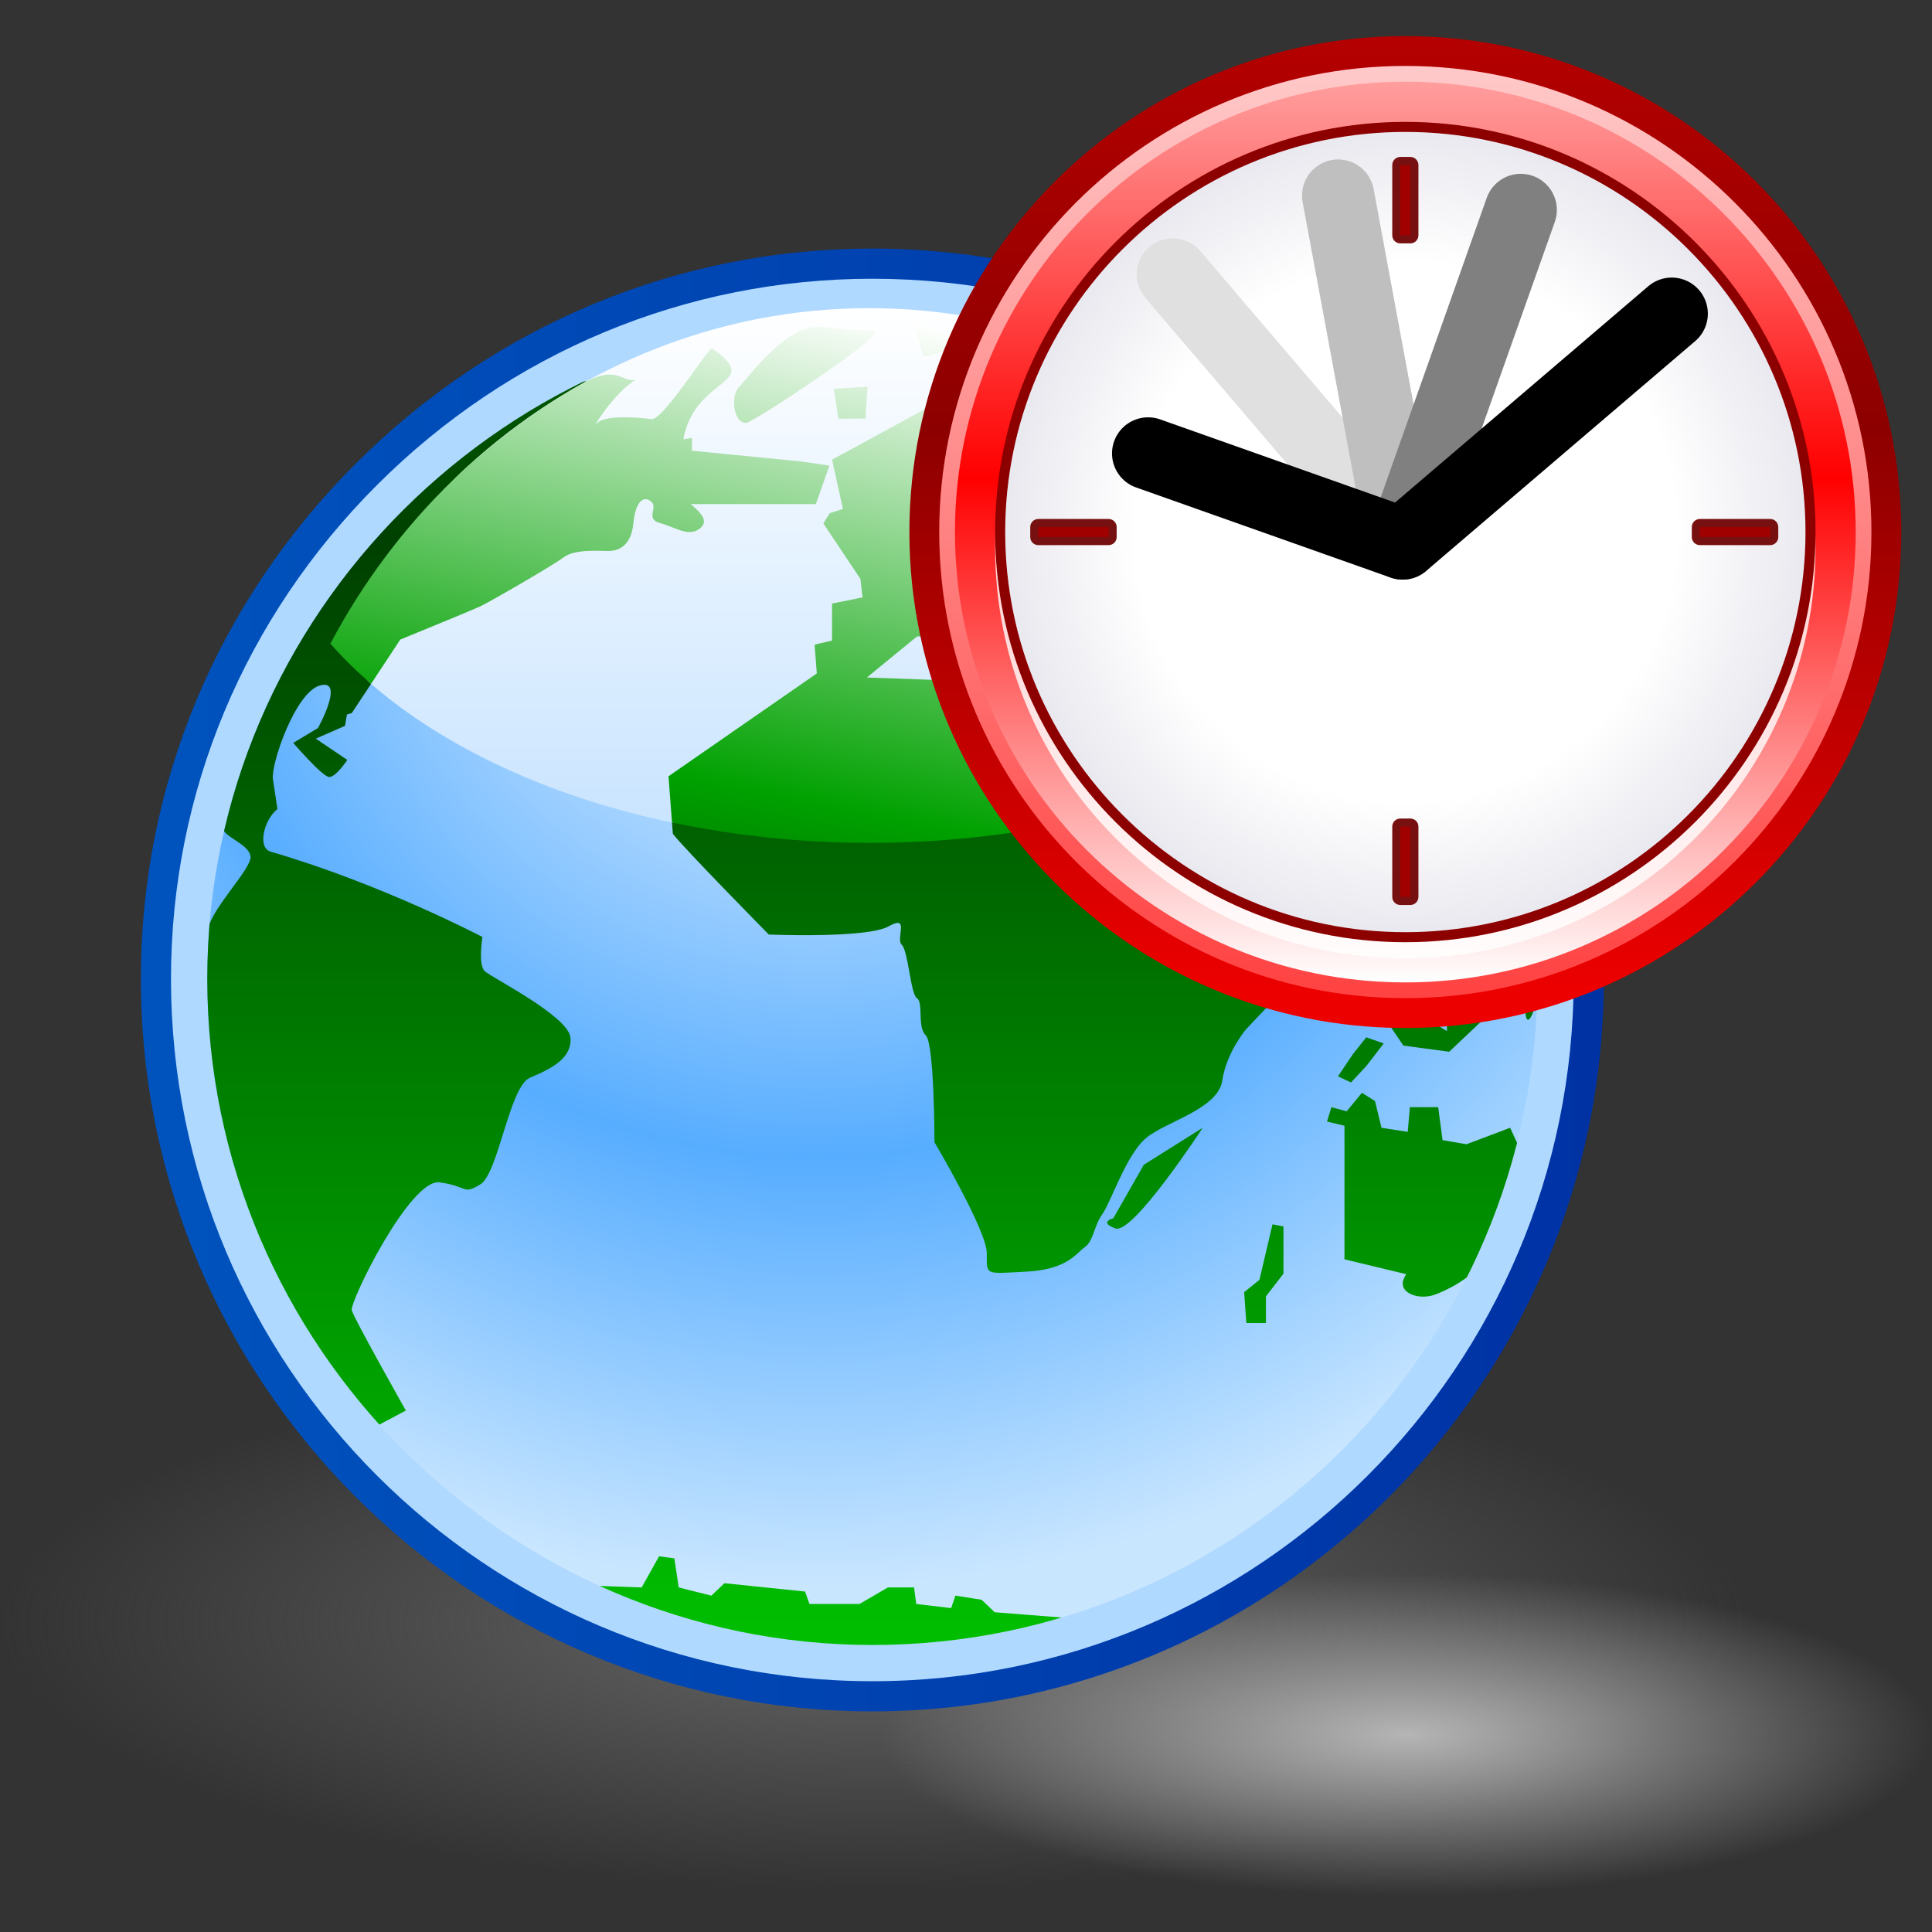
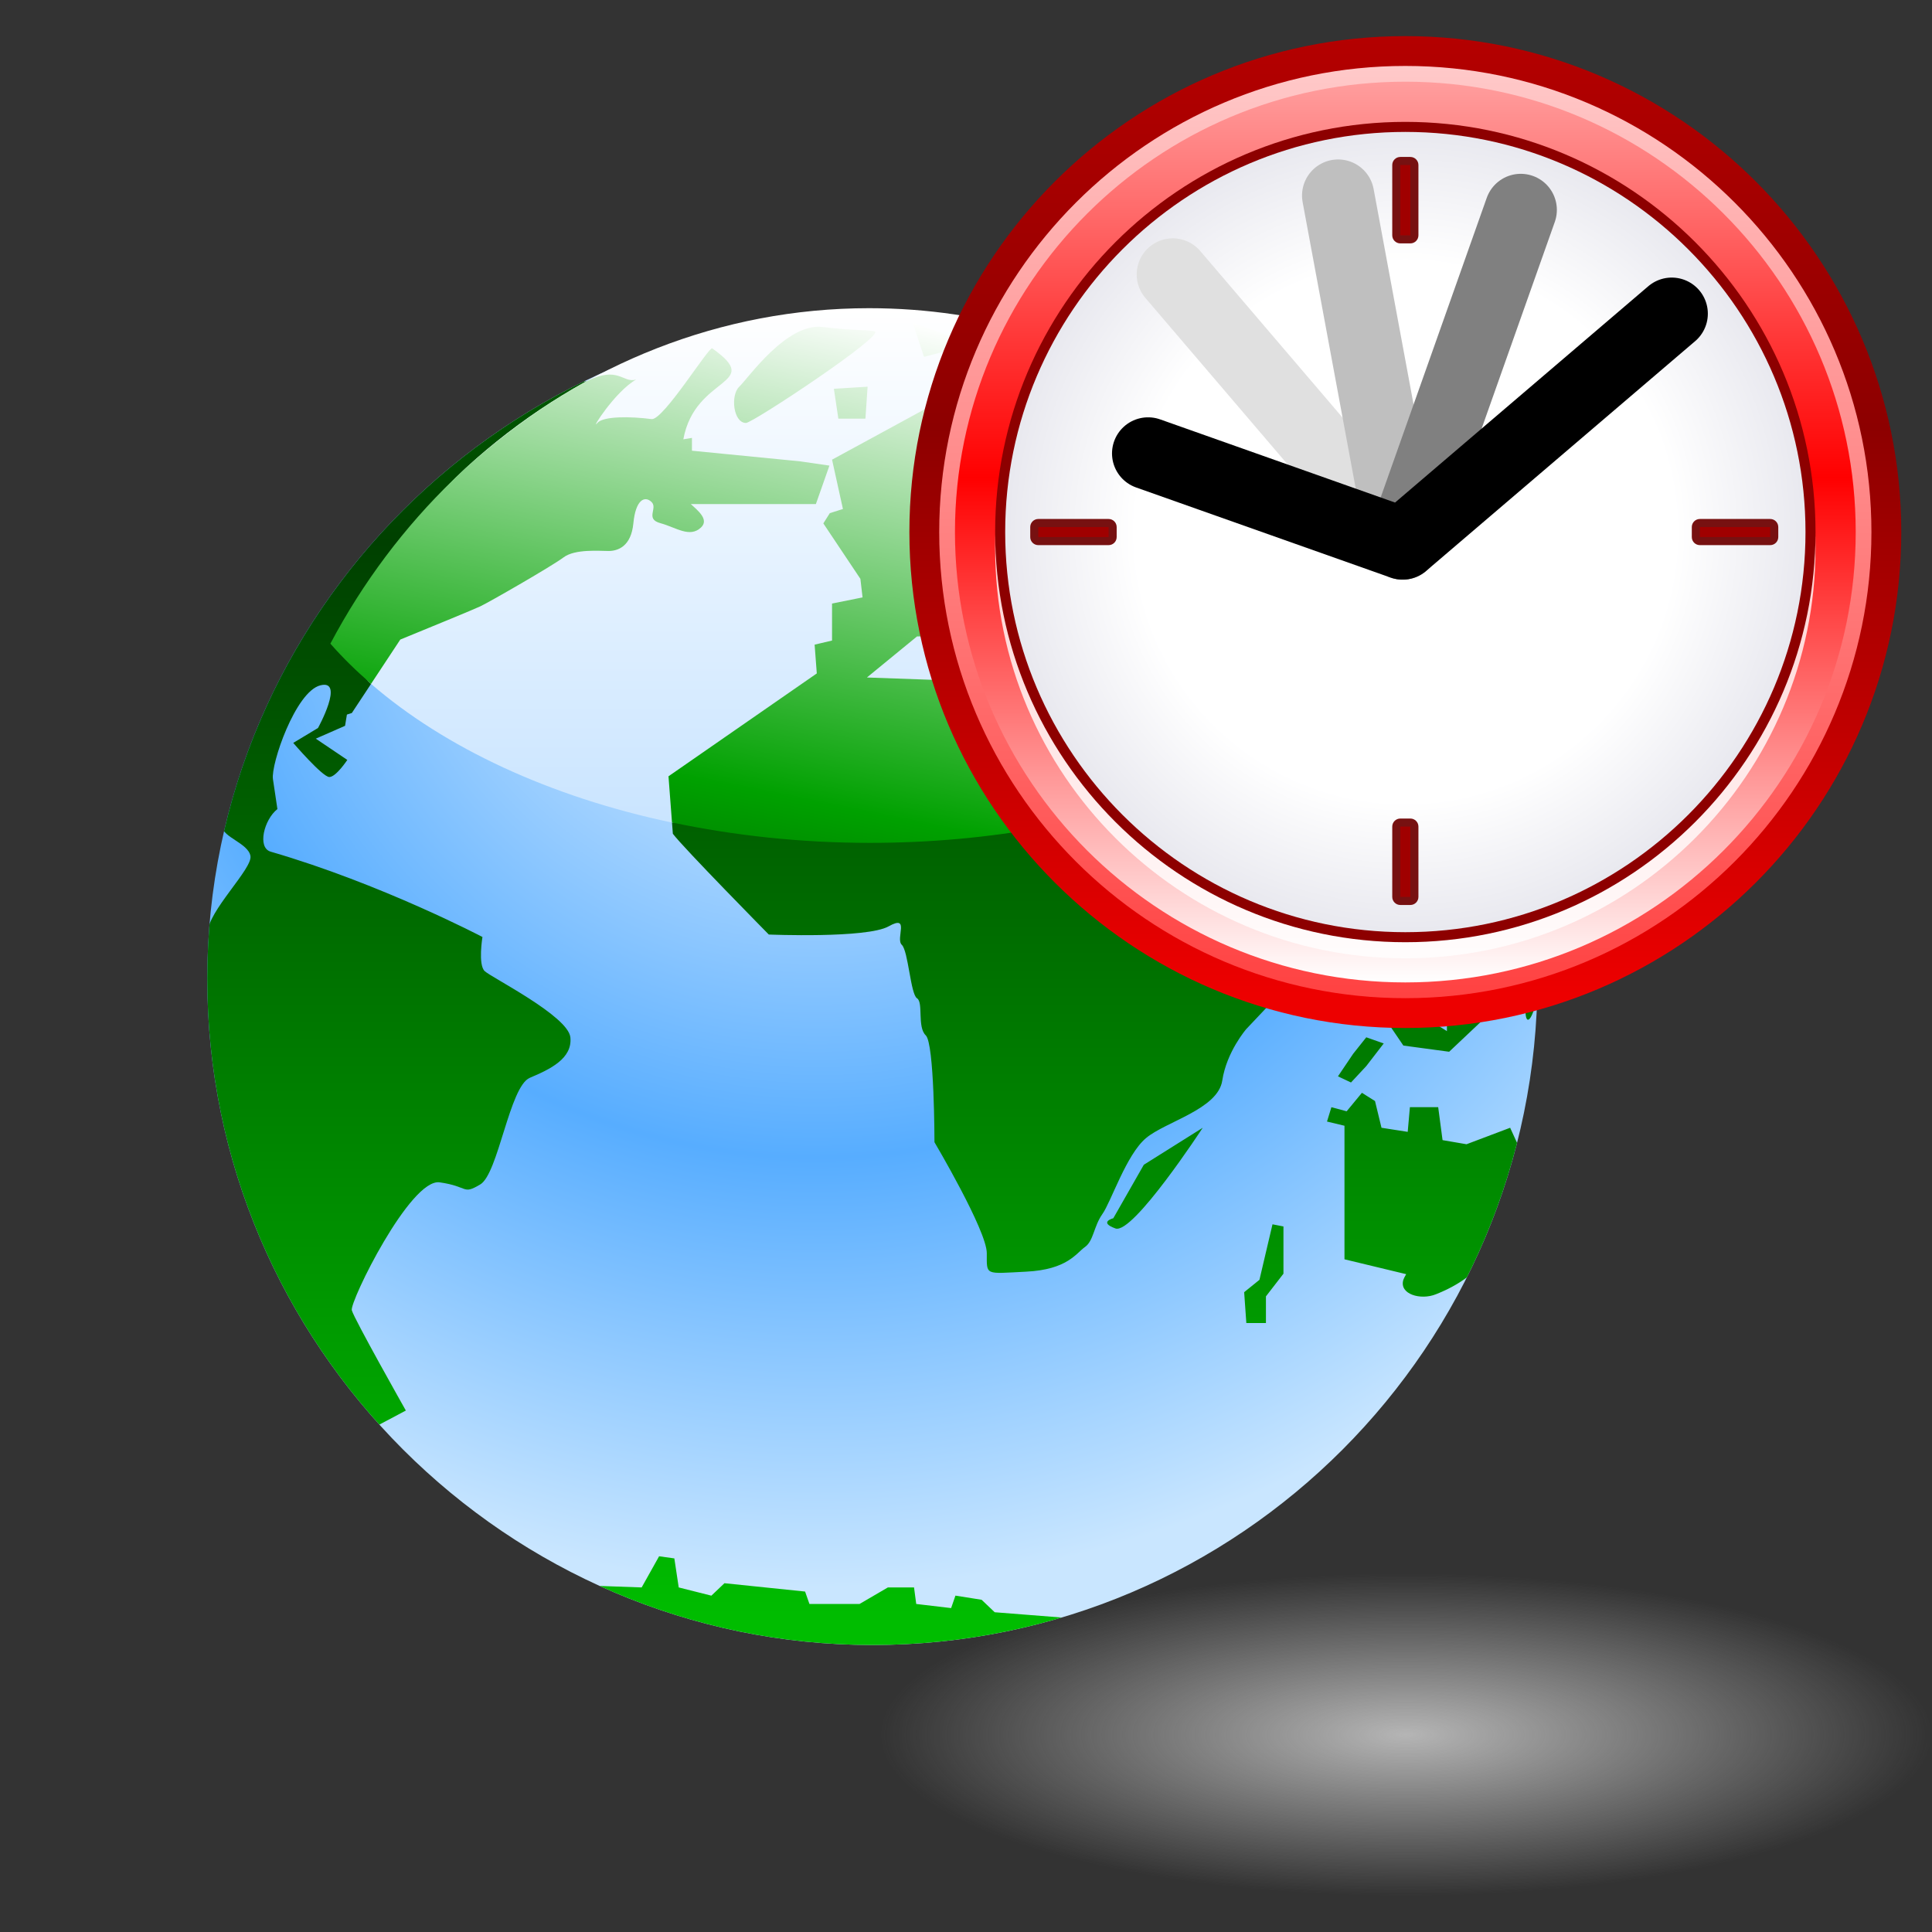
<svg xmlns="http://www.w3.org/2000/svg" xmlns:xlink="http://www.w3.org/1999/xlink" version="1.1" x="0px" y="0px" width="600px" height="600px" viewBox="0 0 600 600" enable-background="new 0 0 600 600" xml:space="preserve">
  <rect x="0" y="0" width="600" height="600" fill="#333333" stroke="none" />
  <radialGradient id="SVGID_1_" cx="277.795" cy="68.53" r="105.216" gradientTransform="matrix(2.578 0 0 -0.79 -444.982 558.13)" gradientUnits="userSpaceOnUse">
    <stop offset="0" style="stop-color:#676767" />
    <stop offset="1" style="stop-color:#656565;stop-opacity:0" />
  </radialGradient>
-   <path fill="url(#SVGID_1_)" d="M79.859,445.251C28.362,460.992,0,481.803,0,503.854c0,45.909,121.697,83.26,271.277,83.26  c149.6,0,271.302-37.351,271.302-83.26c0-45.762-121.702-82.995-271.302-82.995C199.286,420.863,131.306,429.525,79.859,445.251z" />
  <radialGradient id="SVGID_2_" cx="277.18" cy="-32.574" r="105.216" gradientTransform="matrix(1.553 0 0 -0.476 6.168 523.212)" gradientUnits="userSpaceOnUse">
    <stop offset="0" style="stop-color:#B5B5B5" />
    <stop offset="1" style="stop-color:#B5B5B5;stop-opacity:0" />
  </radialGradient>
  <path fill="url(#SVGID_2_)" d="M321.313,503.336c-31.015,9.48-48.097,22.015-48.097,35.296c0,27.649,73.296,50.146,163.384,50.146  c90.102,0,163.4-22.496,163.4-50.146c0-27.562-73.299-49.986-163.4-49.986C393.241,488.647,352.299,493.864,321.313,503.336z" />
  <g>
    <linearGradient id="SVGID_3_" gradientUnits="userSpaceOnUse" x1="154.37" y1="1328.252" x2="1596.733" y2="1328.252" gradientTransform="matrix(0.315 0 0 0.315 -4.878 -114.063)">
      <stop offset="0" style="stop-color:#0053BD" />
      <stop offset="0.994" style="stop-color:#0032A4" />
    </linearGradient>
-     <path fill="url(#SVGID_3_)" d="M110.615,143.843c-43.121,43.011-66.867,99.877-66.867,160.134   c0,125.45,101.903,227.501,227.164,227.501c125.269,0,227.18-102.051,227.18-227.501c0-125.043-101.911-226.785-227.18-226.785   C210.627,77.198,153.703,100.864,110.615,143.843z" />
-     <path fill="#B0D9FF" d="M117.23,150.48c-41.343,41.241-64.125,95.754-64.125,153.498c0,120.281,97.711,218.138,217.796,218.138   c120.102,0,217.818-97.856,217.818-218.138c0-119.879-97.717-217.412-217.818-217.412C213.13,86.571,158.546,109.266,117.23,150.48   z" />
    <g>
      <defs>
        <path id="SVGID_4_" d="M270.912,510.869c114.035,0,206.561-92.905,206.561-206.881c0-113.249-92.516-206.165-206.561-206.165     c-113.238,0-206.544,92.916-206.544,206.165C64.368,417.964,157.679,510.869,270.912,510.869z" />
      </defs>
      <clipPath id="SVGID_5_">
        <use xlink:href="#SVGID_4_" overflow="visible" />
      </clipPath>
      <radialGradient id="SVGID_6_" cx="820.996" cy="868.424" r="1065.447" gradientTransform="matrix(0.315 0 0 0.315 -4.878 -114.063)" gradientUnits="userSpaceOnUse">
        <stop offset="0" style="stop-color:#FFFFFF" />
        <stop offset="0.596" style="stop-color:#57ADFF" />
        <stop offset="0.994" style="stop-color:#C9E6FF" />
      </radialGradient>
      <path clip-path="url(#SVGID_5_)" fill="url(#SVGID_6_)" d="M270.912,510.869c114.035,0,206.561-92.905,206.561-206.881    c0-113.249-92.516-206.165-206.561-206.165c-113.238,0-206.544,92.916-206.544,206.165    C64.368,417.964,157.679,510.869,270.912,510.869z" />
      <linearGradient id="SVGID_7_" gradientUnits="userSpaceOnUse" x1="1053.278" y1="-253.336" x2="1053.278" y2="-1586.512" gradientTransform="matrix(0.315 0 0 -0.315 -61.106 4.534)">
        <stop offset="0" style="stop-color:#006A00" />
        <stop offset="0.2" style="stop-color:#004000" />
        <stop offset="1" style="stop-color:#00BD00" />
      </linearGradient>
      <path clip-path="url(#SVGID_5_)" fill="url(#SVGID_7_)" d="M200.897,116.781c-1.04,0-2.184,0.428-3.348,1.089    C200.29,117.068,201.579,116.781,200.897,116.781 M268.766,130.016l0.677-9.925l-10.473,0.655l1.382,9.27H268.766     M150.528,301.594c-2.113-1.988-0.699-10.608-0.699-10.608s-31.488-16.545-65.767-26.493c-4.227-1.225-2.091-9.932,2.091-13.23    l-1.387-9.297c-0.693-4.622,7.005-27.148,14.698-29.12c7.699-2-0.705,13.235-0.705,13.235l-7.688,4.637    c0,0,9.092,10.592,11.199,10.592c2.092,0,5.591-5.31,5.591-5.31l-9.79-6.604l9.091-3.988l0.574-3.489l1.528-0.487l15.062-22.809    c10.407-4.258,23.199-9.535,24.824-10.31c2.806-1.316,22.387-12.569,25.887-15.213c3.51-2.666,11.187-1.988,13.982-1.988    c2.812,0,7-1.333,7.698-8.631c0.699-7.281,3.5-8.608,5.607-6.615c2.102,1.967-2.107,5.293,2.796,6.615    c4.893,1.333,9.092,4.644,12.597,1.333c2.557-2.422-0.867-5.186-3.17-7.271h38.846l4.205-11.947l-9.097-1.321l-33.596-3.305    v-3.982l-2.676,0.456c3.635-19.987,25.236-16.692,8.972-28.259c-0.986-0.71-15.213,22.418-18.837,21.97    c-6.562-0.868-15.029-0.938-16.833,1.197c-2.396,2.817,5.363-9.688,12.038-13.479c-7.964,2.346-22.234-4.903-47.964,13.273    c-8.701,6.15-30.541,31.066-39.528,40.645c-37.968,44.826-41.029,83.175-41.029,84.876c0,3.31,8.04,5.179,8.733,9.167    c0.704,3.95-13.29,17.218-13.29,23.839c0,3.044-7.005,36.114,8.381,77.496c13.647,39.257,40.054,73.879,43.445,76.046l9.725-5.158    c0,0-16.091-28.486-16.784-31.141c-0.693-2.647,18.188-41.068,27.295-39.727c9.091,1.29,6.994,3.968,12.591,0.65    c5.602-3.292,9.096-30.479,15.392-33.113c6.301-2.663,13.29-5.969,12.596-12.592C176.403,315.49,152.619,303.577,150.528,301.594     M302.347,106.839l-18.888-6.626l3.5,10.608L302.347,106.839 M231.681,131.35c2.107,0,44.074-27.81,39.881-28.481    c-4.188-0.655-4.887,0-16.102-1.327c-11.177-1.322-23.084,15.901-25.875,18.562C226.783,122.751,227.726,131.35,231.681,131.35     M424.311,331.081l5.42-7.031l-5.42-1.905l-4.062,5.104l-4.734,7.02l4.05,1.909L424.311,331.081 M447.998,354.076l-1.356-10.228    h-8.785l-0.682,7.659l-8.139-1.269l-2.016-8.3l-4.063-2.559l-4.745,5.745l-4.735-1.268l-1.366,4.452l5.428,1.301v41.479    l19.159,4.615c-0.445,0.759-0.771,1.41-0.879,1.756c-1.364,4.477,5.406,6.415,10.144,4.477    c1.753-0.705,12.797-4.952,16.295-13.283c4.879-11.605,8.03-28.314,8.877-33.722l-2.146-4.693l-13.545,5.117l-7.466-1.28H447.998     M441.215,184.195c-30.978-46.973-105.41-77.669-105.41-77.669l-19.166,10.039l-2.722-4.453l-6.761-2.563v5.753l6.091,5.115    l-4.053,1.912l-15.582,1.268l-35.211,19.158l3.381,15.322l-4.075,1.284l-2.015,3.186l11.512,17.223l0.671,5.759l-9.476,1.913    v11.486l-5.412,1.273l0.677,8.944l-46.058,31.938l1.355,17.852c3.38,4.475,29.798,31.293,29.798,31.293s30.464,1.263,37.237-2.551    c6.777-3.831,2.025,3.831,4.068,5.748c2.016,1.923,2.709,15.322,4.724,16.601c2.038,1.271,0,8.923,2.709,11.502    c2.71,2.534,2.71,33.19,2.71,33.19s16.252,27.445,16.252,34.468c0,7.021-0.683,6.382,12.189,5.742    c12.863-0.628,15.571-5.742,18.281-7.649c2.709-1.908,2.709-6.383,5.417-10.229c2.731-3.839,7.455-18.499,13.556-23.602    c6.078-5.126,22.343-8.96,23.686-17.879c1.356-8.949,7.443-15.972,7.443-15.972l29.278-30.968l-0.823,4.161l-0.671,15.95    l8.81-3.187l-0.672-17.25l-3.154-3.343l0.446-0.487c0,0-2.037-3.831-4.734-3.831c-2.712,0-18.974,3.831-21.672,3.196    c-2.711-0.644-14.228-31.292-16.253-32.549c-2.039-1.279-14.889-22.359-14.889-22.359s29.776,35.751,34.521,49.795    c2.751,8.18,13.089,0.563,21.497-7.97l2.222,5.429l5.407-1.29l-0.671-6.381h6.088v9.573l-2.024,5.115l-0.694,8.29l5.429,5.119    l2.71-4.459l8.776-8.311l10.162-5.108l2.721,5.108l1.354,7.027l-2.709,7.655l-5.417,4.47l-2.708,11.491v5.743l-6.091-3.836    l-0.671-12.118l-8.8,0.648l-4.051,10.842l6.089,8.948l14.216,1.92l11.507-10.868l1.354-21.044l5.127-6.766    c3.337,8.576,5.722,17.548,5.722,25.914c0,9.167,7.259-4.628,3.707-32.583C477.473,281.282,471.903,214.881,441.215,184.195z     M305.792,211.7l-36.561-1.294l15.56-12.759h8.127l12.874,8.928V211.7 M350.498,207.231v5.743h-15.569l1.354,3.841l-9.493,1.289    l-0.66,3.169l-6.772-1.256l-12.2-2.568l2.038-3.181l2.037-3.846l6.771-7.022l2.72,5.115l10.142-0.646l5.418-5.754l20.999,3.836    L350.498,207.231 M351.843,198.926l-8.128,1.273l-1.343-5.753l10.143-1.268l1.366-5.743l7.454,7.666l-9.492,3.814V198.926     M391.132,397.461l-4.746,3.837l0.674,9.579h6.088v-8.278l5.441-7.043v-14.672l-3.404-0.662L391.132,397.461L391.132,397.461     M345.763,378.326c0,0-4.746,1.234,0.662,3.185c5.418,1.93,27.09-31.271,27.09-31.271l-18.291,11.487l-9.472,16.6H345.763     M308.901,500.682l-4.052-3.858l-8.127-1.289l-1.343,3.869l-10.836-1.278l-0.681-5.135h-8.123l-8.798,5.135h-15.56l-1.355-3.856    l-25.041-2.59l-4.063,3.867l-10.138-2.556l-1.359-9.016l-4.735-0.661l-5.418,9.677l-18.273-0.65    c3.272,1.538,30.551,17.824,72.403,21.214c55.5,4.487,81.896-8.991,81.896-8.991l-2.025-1.951l-24.371-1.918V500.682    L308.901,500.682z" />
    </g>
    <linearGradient id="SVGID_8_" gradientUnits="userSpaceOnUse" x1="879.723" y1="665.947" x2="879.723" y2="1686.568" gradientTransform="matrix(0.315 0 0 0.315 -4.878 -114.063)">
      <stop offset="0" style="stop-color:#FFFFFF" />
      <stop offset="1" style="stop-color:#94CAFF" />
    </linearGradient>
    <path fill="url(#SVGID_8_)" d="M115.263,212.417c22.906,19.796,55.463,35.026,93.409,43.039c0,0,43.191-4.339,64.721-4.339   c37.382,0,98.497-7.569,98.497-7.569c0.628-0.244,1.243-0.493,1.861-0.742c0,0,20.501-16.096,31.055-23.069   c10.999-7.271,32.705-19.526,32.705-19.526c-32.53-62.11-95.41-104.5-167.623-104.5c-46.149,0.006-88.717,17.565-121.912,46.642   c-18.291,16.021-29.386,33.71-41.018,55.712C110.761,202.41,110.642,208.417,115.263,212.417z" />
    <linearGradient id="SVGID_9_" gradientUnits="userSpaceOnUse" x1="289.954" y1="101.025" x2="229.458" y2="402.099">
      <stop offset="0" style="stop-color:#FFFFFF" />
      <stop offset="0.497" style="stop-color:#00A100" />
      <stop offset="0.994" style="stop-color:#000000" />
    </linearGradient>
    <path fill="url(#SVGID_9_)" d="M395.902,145.788c-30.622-26.26-61.787-38.38-61.787-38.38l-17.476,9.156l-2.722-4.453l-6.761-2.563   v5.753l6.091,5.115l-4.053,1.912l-15.582,1.268l-35.211,19.158l3.381,15.322l-4.075,1.284l-2.01,3.186l11.507,17.223l0.671,5.759   l-9.476,1.913v11.486l-5.412,1.273l0.677,8.939l-46.058,31.944l1.089,14.336c19.304,4.08,39.967,6.339,61.503,6.339   c37.409,0,72.238-6.724,101.667-18.259c-4.238-6.463-9.178-14.568-9.178-14.568s4.896,5.884,11.04,13.81   c26.536-10.673,48.566-25.269,63.78-42.535C426.729,179.617,412.587,161.217,395.902,145.788z M305.792,211.7l-36.561-1.299   l15.56-12.753h8.127l12.874,8.928V211.7z M350.498,207.231v5.743h-15.569l1.354,3.841l-9.493,1.289l-0.66,3.169l-6.772-1.256   l-12.2-2.568l2.038-3.181l2.037-3.846l6.771-7.022l2.72,5.115l10.142-0.646l5.418-5.754l20.999,3.836L350.498,207.231z    M351.843,198.915v0.011l-8.128,1.273l-1.343-5.753l10.143-1.268l1.366-5.743l7.454,7.666L351.843,198.915z M217.708,163.813   c2.552-2.422-0.867-5.186-3.175-7.271h38.846l4.209-11.947l-9.096-1.321l-33.601-3.305v-3.982l-2.677,0.45   c3.642-19.981,25.242-16.687,8.978-28.254c-0.992-0.71-15.219,22.413-18.838,21.97c-6.562-0.868-15.035-0.938-16.839,1.197   c-2.389,2.817,5.364-9.688,12.038-13.479c-4.231,1.246-5.325-4.464-15.483,0.557c-24.256,13.42-41.273,30.546-41.273,30.546   c-15.17,14.672-28.114,31.857-38.196,50.918c3.787,4.328,8.04,8.483,12.645,12.465l9.064-13.734   c10.413-4.253,23.205-9.53,24.83-10.31c2.801-1.316,22.38-12.569,25.881-15.219c3.511-2.66,11.193-1.982,13.983-1.982   c2.812,0,7.006-1.333,7.699-8.631c0.699-7.281,3.505-8.608,5.607-6.615c2.102,1.967-2.102,5.293,2.801,6.615   C210.004,163.813,214.198,167.124,217.708,163.813z M231.681,131.35c2.107,0,44.079-27.81,39.881-28.481   c-4.188-0.655-4.887,0-16.102-1.327c-11.182-1.328-23.084,15.896-25.881,18.556C226.783,122.751,227.726,131.35,231.681,131.35z    M268.766,130.016l0.677-9.925l-10.473,0.649l1.387,9.275H268.766z M302.347,106.839l-18.888-6.632l3.5,10.614L302.347,106.839z" />
  </g>
  <g transform="matrix(1.121,0,0,1.121,-158.821,-16.992)">
    <linearGradient id="SVGID_10_" gradientUnits="userSpaceOnUse" x1="387.849" y1="112.348" x2="387.849" y2="345.202" gradientTransform="matrix(1.252 0 0 -1.252 45.28 433.292)">
      <stop offset="0.006" style="stop-color:#ED0000" />
      <stop offset="0.545" style="stop-color:#8D0000" />
      <stop offset="1" style="stop-color:#BD0000" />
    </linearGradient>
    <path fill="url(#SVGID_10_)" d="M393.612,162.559c0,75.759,61.636,137.397,137.397,137.397   c75.757,0,137.393-61.638,137.393-137.397c0-75.76-61.636-137.397-137.393-137.397C455.248,25.162,393.612,86.799,393.612,162.559z   " />
    <linearGradient id="SVGID_11_" gradientUnits="userSpaceOnUse" x1="387.849" y1="112.366" x2="387.849" y2="345.227" gradientTransform="matrix(1.252 0 0 -1.252 45.28 433.292)">
      <stop offset="0.006" style="stop-color:#FF4242" />
      <stop offset="0.573" style="stop-color:#FF9494" />
      <stop offset="1" style="stop-color:#FFDCDC" />
    </linearGradient>
    <path fill="url(#SVGID_11_)" d="M401.876,162.559c0,71.204,57.929,129.132,129.133,129.132   c71.202,0,129.127-57.928,129.127-129.132S602.211,33.426,531.009,33.426C459.805,33.426,401.876,91.355,401.876,162.559z" />
    <linearGradient id="SVGID_12_" gradientUnits="userSpaceOnUse" x1="387.852" y1="116.553" x2="387.852" y2="339.981" gradientTransform="matrix(1.252 0 0 -1.252 45.28 433.292)">
      <stop offset="0" style="stop-color:#FFFFFF" />
      <stop offset="0.5" style="stop-color:#FF0000" />
      <stop offset="1" style="stop-color:#FFC9C9" />
    </linearGradient>
    <path fill="url(#SVGID_12_)" d="M406.237,162.559c0,68.802,55.976,124.766,124.772,124.766c68.8,0,124.772-55.964,124.772-124.766   c0-68.796-55.972-124.77-124.772-124.77C462.213,37.789,406.237,93.764,406.237,162.559z" />
    <path opacity="0.8" fill="#FFFFFF" enable-background="new    " d="M531.009,53.377c-62.659,0-113.642,50.971-113.642,113.638   c0,62.658,50.983,113.628,113.642,113.628c62.661,0,113.638-50.97,113.638-113.628C644.647,104.348,593.67,53.377,531.009,53.377z" />
    <path fill="#8D0000" d="M417.367,162.559c0,62.663,50.983,113.628,113.642,113.628c62.661,0,113.638-50.965,113.638-113.628   c0-62.659-50.977-113.637-113.638-113.637C468.35,48.922,417.367,99.9,417.367,162.559z" />
    <radialGradient id="SVGID_13_" cx="327.369" cy="147.033" r="69.963" gradientTransform="matrix(1.777 0 0 -1.777 -50.633 423.794)" gradientUnits="userSpaceOnUse">
      <stop offset="0.601" style="stop-color:#FFFFFF" />
      <stop offset="0.876" style="stop-color:#EAEAF0" />
      <stop offset="0.914" style="stop-color:#E6E6ED" />
      <stop offset="0.95" style="stop-color:#DBDBE5" />
      <stop offset="0.985" style="stop-color:#C8C8D7" />
      <stop offset="1" style="stop-color:#BDBDCF" />
    </radialGradient>
    <path fill="url(#SVGID_13_)" d="M420.151,162.559c0,61.124,49.729,110.851,110.858,110.851   c61.127,0,110.859-49.727,110.859-110.851c0-61.124-49.732-110.856-110.859-110.856C469.88,51.704,420.151,101.435,420.151,162.559   z" />
    <path fill="#771111" d="M448.804,158.935h-19.479c-1.233,0-2.233,1-2.233,2.234v2.777c0,1.234,1,2.234,2.233,2.234h19.479   c1.234,0,2.234-1,2.234-2.234v-2.777C451.037,159.935,450.038,158.935,448.804,158.935z M632.092,158.935h-19.487   c-1.233,0-2.234,1-2.234,2.234v2.777c0,1.234,1.001,2.234,2.234,2.234h19.487c1.233,0,2.234-1,2.234-2.234v-2.777   C634.326,159.935,633.325,158.935,632.092,158.935z M532.401,241.924h-2.783c-1.233,0-2.234,1-2.234,2.234v19.48   c0,1.234,1.001,2.234,2.234,2.234h2.783c1.234,0,2.234-1,2.234-2.234v-19.48C534.635,242.924,533.635,241.924,532.401,241.924z    M532.401,58.64h-2.783c-1.233,0-2.234,1-2.234,2.234v19.479c0,1.234,1.001,2.234,2.234,2.234h2.783c1.234,0,2.234-1,2.234-2.234   V60.874C534.635,59.641,533.635,58.64,532.401,58.64z" />
    <path fill="#A00000" d="M429.324,163.946h19.479v-2.777h-19.479V163.946z M612.605,161.168v2.777h19.487v-2.777H612.605z    M529.617,263.637h2.783v-19.48h-2.783V263.637z M529.617,80.354h2.783V60.874h-2.783V80.354z" />
    <path fill="none" stroke="#E0E0E0" stroke-width="20" stroke-linecap="round" stroke-linejoin="round" d="M466.582,91.186   l63.682,74.552" />
    <path fill="none" stroke="#BFBFBF" stroke-width="20" stroke-linecap="round" stroke-linejoin="round" d="M512.388,69.333   l17.874,96.405" />
    <path fill="none" stroke="#808080" stroke-width="20" stroke-linecap="round" stroke-linejoin="round" d="M562.986,73.311   l-32.723,92.427" />
    <path fill="none" stroke="#000000" stroke-width="20" stroke-linecap="round" stroke-linejoin="round" d="M459.748,140.771   l70.516,24.967l74.55-63.682" />
  </g>
</svg>